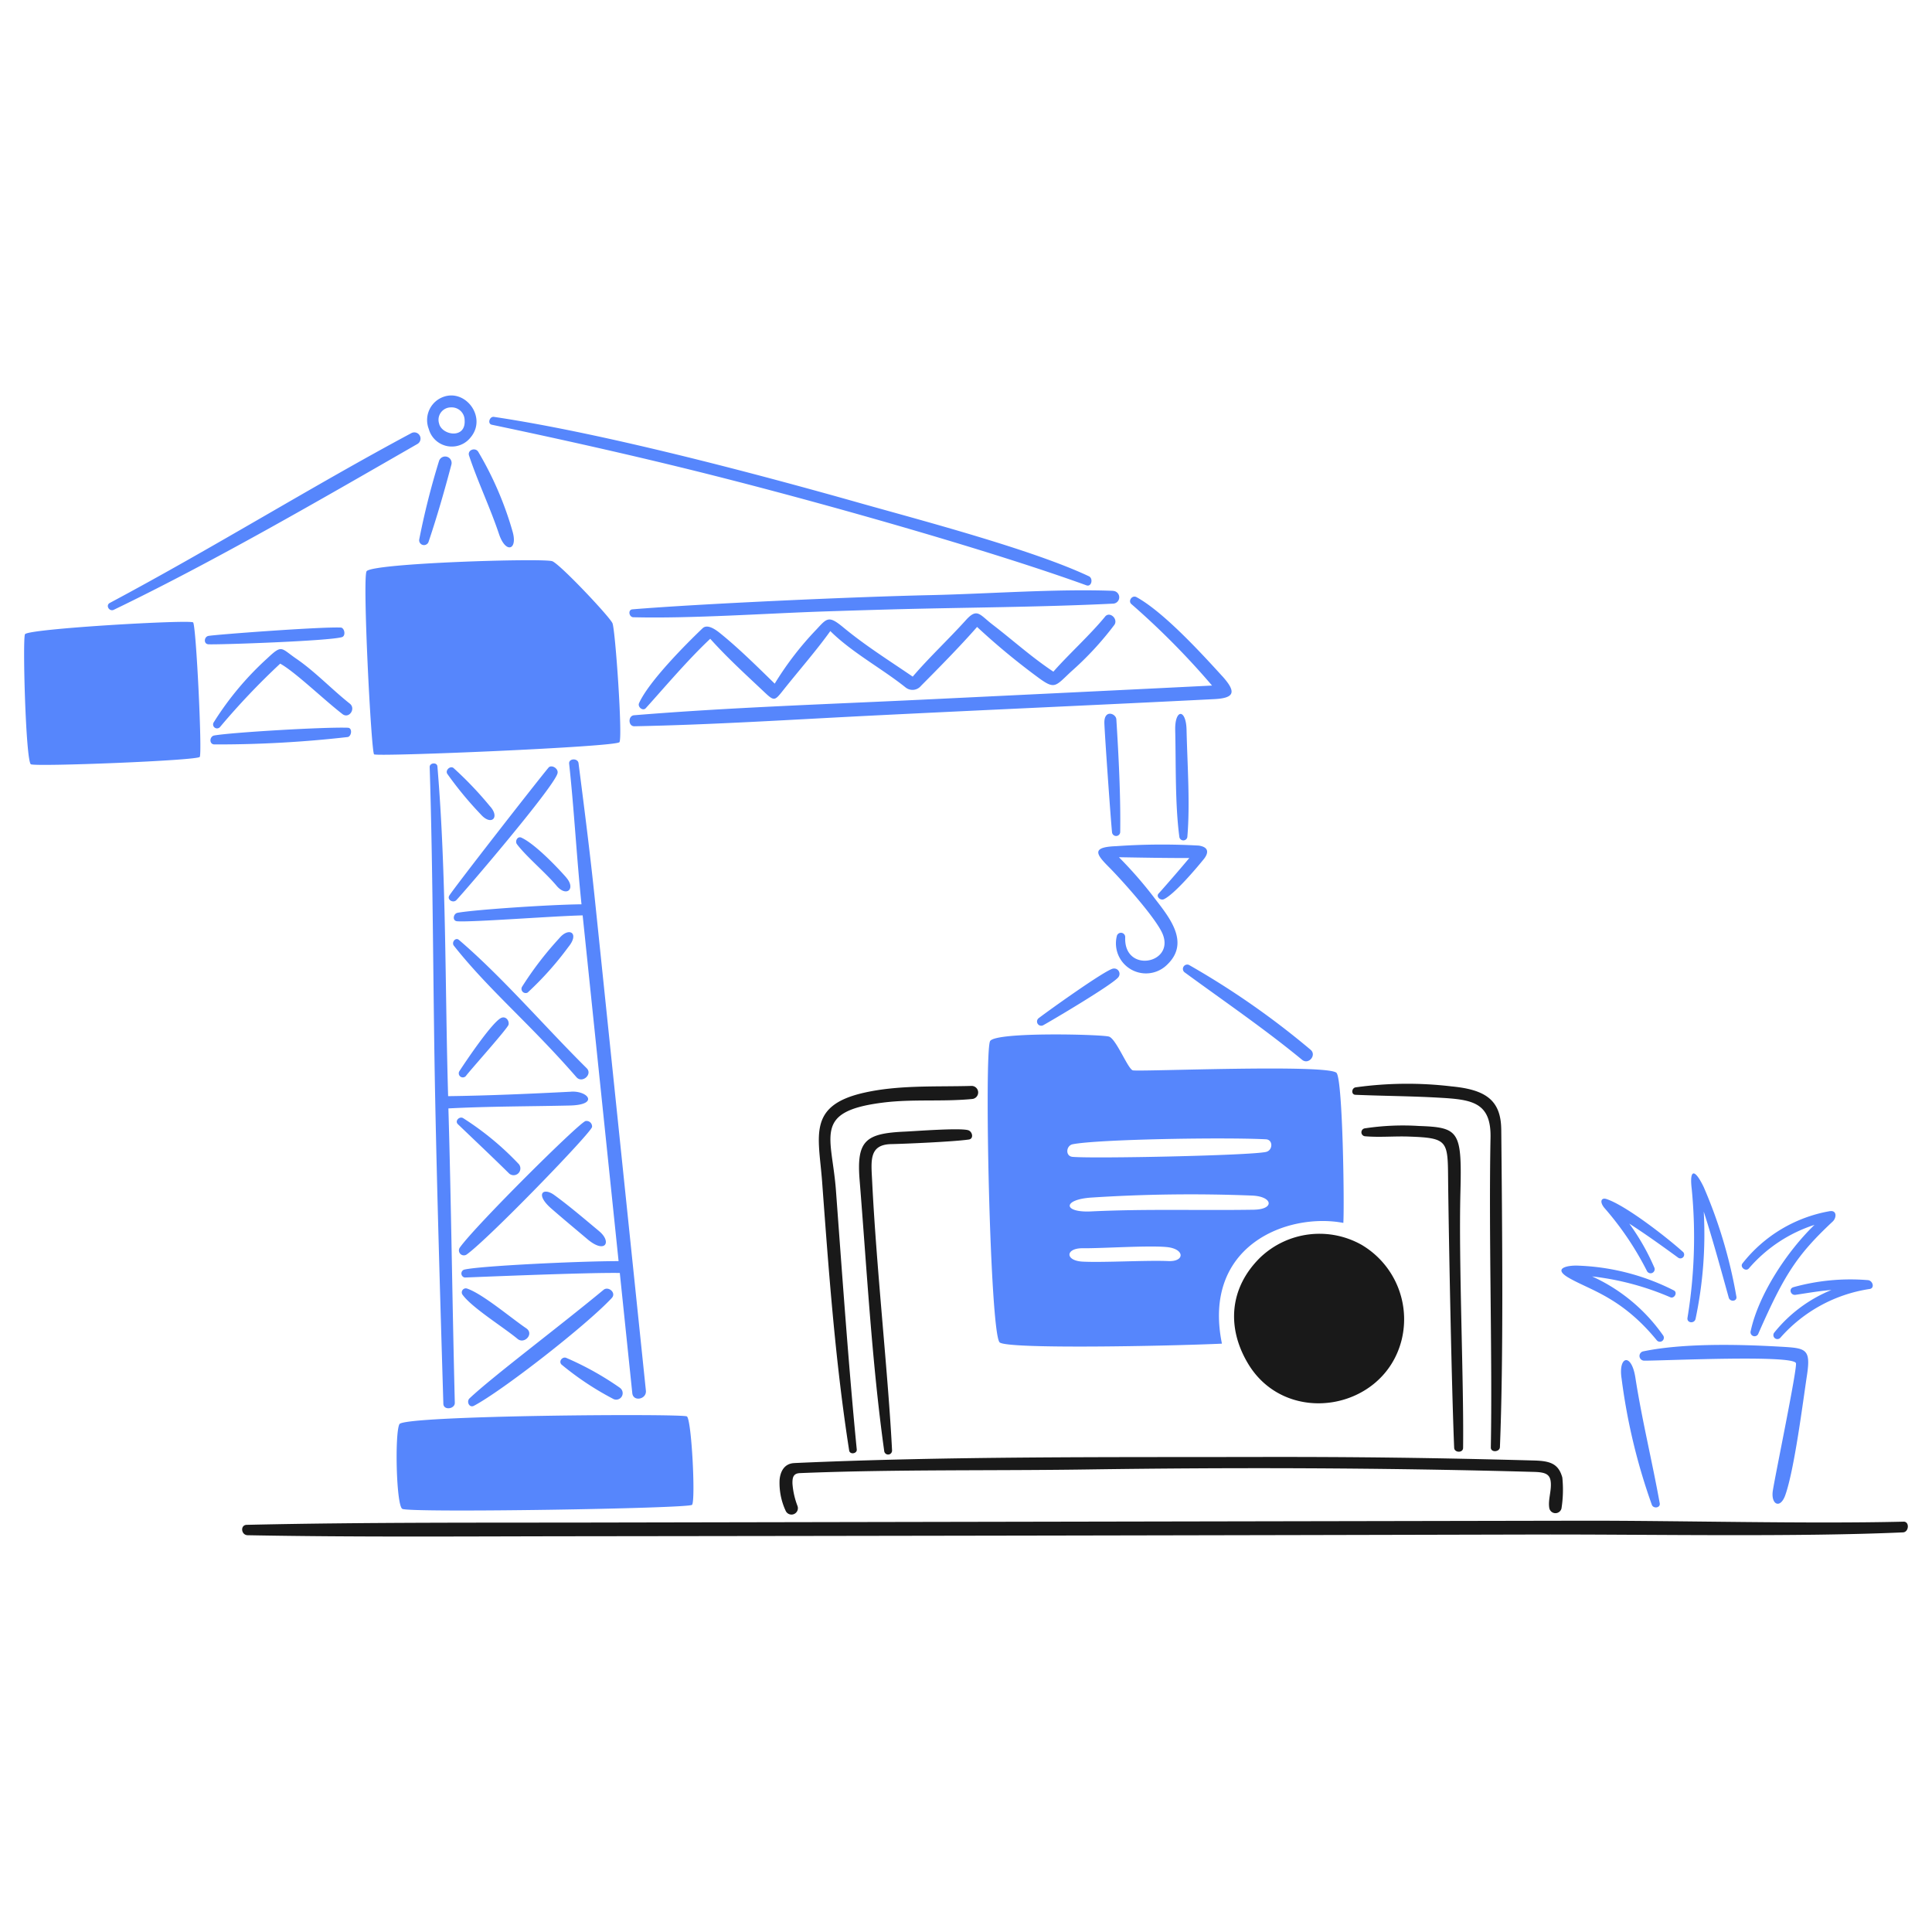
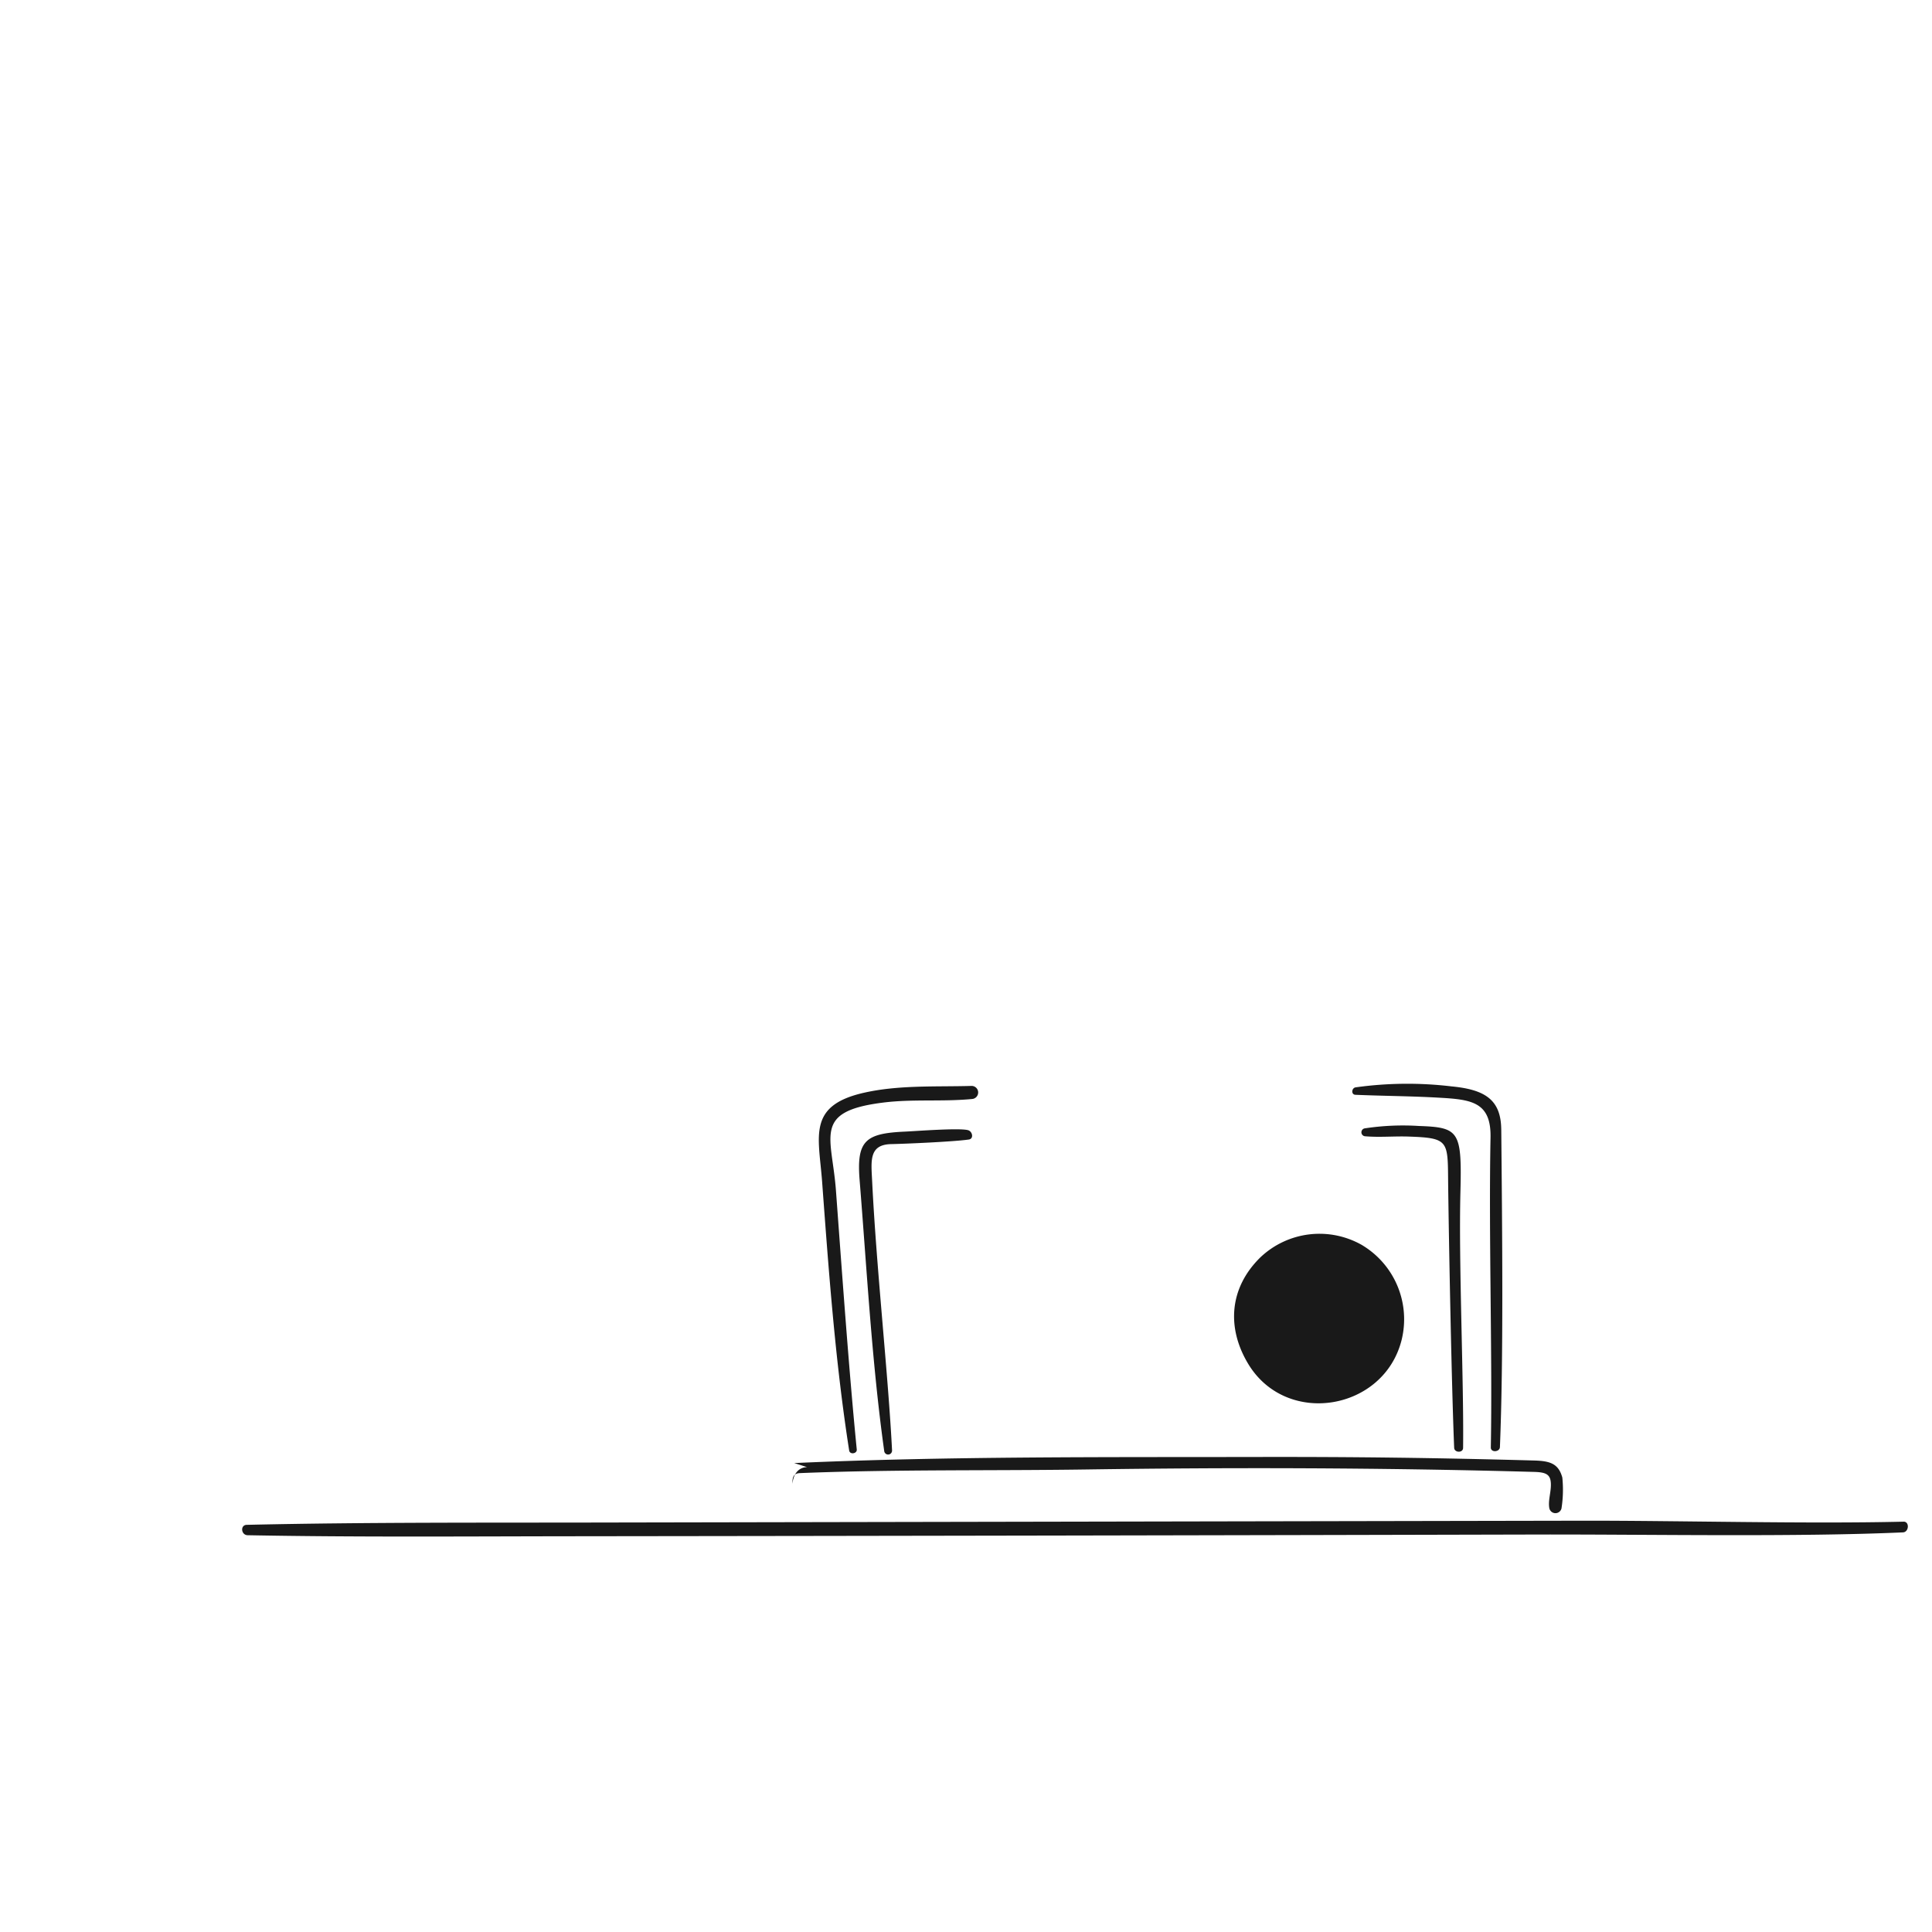
<svg xmlns="http://www.w3.org/2000/svg" viewBox="0 0 200 200" height="300" width="300">
-   <path d="M138.374,111.085c-.629-.973-20.6-.115-21.114-.286s-1.717-3.262-2.46-3.491-11.673-.514-12.3.458-.026,30,.972,31.185c.63.743,17.772.386,23.022.143-2.079-10.214,6.847-13.59,12.569-12.5.114-2-.057-14.533-.687-15.506ZM112.712,59.65c-5.887-2.774-17.414-5.8-23.7-7.576-10.99-3.112-26.692-7.254-37.879-8.918-.454-.067-.7.711-.219.813,7.979,1.677,16.144,3.513,24.129,5.555,12.29,3.142,28.089,7.687,37.42,11.067.541.2.732-.715.253-.941ZM63.4,64.508c.3.687,1.068,11.826.724,12.321s-25.1,1.526-25.4,1.259S37.5,59.7,37.954,59.13c.675-.844,18.387-1.373,19.226-1.03s5.913,5.722,6.218,6.408Zm51-.677c-1.524,1.866-3.824,3.951-5.355,5.7-2.3-1.535-4.147-3.223-6.312-4.887-1.323-1.019-1.572-1.748-2.74-.455-1.835,2.032-3.809,3.864-5.509,5.855-2.481-1.694-4.906-3.21-7.2-5.11-1.5-1.238-1.667-.96-2.768.23a32.7,32.7,0,0,0-4.318,5.607c-1.781-1.734-3.67-3.615-5.6-5.178-.371-.3-1.327-1.069-1.864-.557-1.734,1.653-5.56,5.5-6.577,7.749-.179.4.391.86.691.528,1.872-2.071,4.375-5.03,6.675-7.187,1.684,1.883,3.563,3.6,5.4,5.329,1.227,1.159,1.215,1.182,2.165-.017,1.543-1.945,3.474-4.153,4.866-6.11,2.23,2.214,5.339,3.873,7.785,5.83A1.136,1.136,0,0,0,95.339,71c1.7-1.709,4.068-4.107,5.808-6.1A71.073,71.073,0,0,0,107.6,70.23c1.606,1.161,1.669.8,3.262-.691a32.54,32.54,0,0,0,4.508-4.869c.39-.618-.5-1.414-.973-.839Zm12.084,6.113c1.516,1.666,1.375,2.32-.783,2.429-11.841.6-23.687,1.115-35.527,1.709-8.161.409-16.329.941-24.5,1.1-.655.013-.677-1.087-.037-1.14,9.861-.809,19.889-1.135,29.781-1.611,9.947-.48,19.666-.945,30.053-1.463a80.667,80.667,0,0,0-8.351-8.435c-.371-.315.068-.973.542-.712,2.77,1.528,6.583,5.667,8.822,8.127Zm9.175,38.716c.681.551-.193,1.605-.869,1.048-3.915-3.224-8.1-6.077-12.184-9.07a.449.449,0,0,1,.474-.749,84.387,84.387,0,0,1,12.579,8.771Zm-20.4-8.395c-.742.046-7.33,4.8-7.763,5.158a.436.436,0,0,0,.463.725c.5-.254,7.508-4.383,7.847-5.038a.554.554,0,0,0-.547-.845Zm.305-25.808c.233,3.75.453,7.925.4,11.666a.424.424,0,0,1-.846.036c-.121-1.106-.736-9.79-.793-11.271-.057-1.5,1.2-1.031,1.237-.431Zm7.268,1.1c-.05-2.224-1.229-2.193-1.175.046.084,3.512-.02,7.629.426,11.005a.418.418,0,0,0,.835-.033c.288-3.4-.008-7.5-.086-11.018ZM124.1,87.535a67.48,67.48,0,0,0-8.557.06c-2.571.093-2.1.81-.766,2.148,1.251,1.251,4.954,5.358,5.595,6.983,1.213,3.07-4.06,4.046-3.891.286a.44.44,0,0,0-.855-.156,3.11,3.11,0,0,0,5.221,2.983c2.327-2.252.257-4.806-1.266-6.78a42.4,42.4,0,0,0-3.751-4.319c2.419.041,4.869.088,7.286.082-.678.823-2.481,2.91-3.181,3.68-.291.32.2.755.566.577,1.087-.526,3.324-3.164,4.116-4.144.36-.444.726-1.21-.517-1.4ZM115.214,61.17a.66.66,0,0,1-.023,1.32c-7.684.375-15.388.388-23.082.6q-3.391.094-6.784.207c-6,.2-13.733.75-19.764.6-.448-.011-.583-.778-.092-.818,6.978-.577,22.83-1.294,30.853-1.472,6.035-.133,12.985-.666,18.892-.445ZM42.587,44.836C32.408,50.28,22.165,56.657,11.371,62.413c-.471.25-.06.938.413.71,10.374-5,21.452-11.431,31.449-17.176a.643.643,0,0,0-.646-1.111Zm16.031,46c-1-1.139-3.263-3.488-4.64-4.121-.412-.189-.693.37-.464.676.944,1.261,2.935,2.913,4.1,4.3,1.033,1.225,2.024.318,1-.851Zm-7.877-7.348a37.246,37.246,0,0,0-3.784-3.976c-.345-.285-.889.226-.654.595a37.08,37.08,0,0,0,3.469,4.2c1.07,1.217,2.005.339.969-.823Zm6.037-4.018c.3-.366,1.1.091.925.624-.53,1.595-9.587,12.176-10.465,13.089-.328.341-1-.05-.719-.483.6-.937,8.75-11.4,10.259-13.23ZM57.9,97.123a35,35,0,0,0-3.853,5.02.433.433,0,0,0,.576.606,33.257,33.257,0,0,0,4.214-4.718c1.192-1.45.057-2.11-.937-.908Zm-5.959,8.227c-.9.3-3.786,4.613-4.389,5.544a.42.42,0,0,0,.719.435c.565-.723,4.293-4.885,4.374-5.254.088-.4-.254-.873-.7-.725Zm8.788,5.226c.648.641-.464,1.612-1.055.933-4.826-5.547-9.09-9.053-12.689-13.609-.268-.339.162-.908.524-.6,4.462,3.809,8.948,9.048,13.22,13.276Zm1.293,16.873c-1.484-1.235-3.076-2.6-4.638-3.736-1.162-.846-2.027-.1-.313,1.393,1.232,1.077,2.5,2.125,3.748,3.181,1.834,1.548,2.555.288,1.2-.838Zm-8.315-6.94a30.118,30.118,0,0,0-5.754-4.754c-.381-.241-.907.28-.552.621,1.747,1.678,3.521,3.345,5.244,5.045a.7.7,0,0,0,1.062-.912Zm6.915-4.461a.574.574,0,0,1,.668.613c-.126.647-10.689,11.553-12.955,13.185a.512.512,0,0,1-.741-.688c1.578-2.24,12.391-12.981,13.028-13.11Zm3.55,27.616a31.123,31.123,0,0,0-5.582-3.109c-.392-.121-.782.374-.465.7a30.328,30.328,0,0,0,5.3,3.529.671.671,0,0,0,.745-1.116Zm-9.694-6.158c-1.549-1.045-4.531-3.583-6.14-4.118a.416.416,0,0,0-.434.669c.981,1.334,4.229,3.342,5.672,4.544.708.592,1.744-.527.9-1.095Zm8-3.982c.5-.412,1.355.305.853.845-2.645,2.84-11.358,9.622-14.269,11.156-.488.257-.8-.446-.454-.769,2.372-2.242,9.184-7.352,13.87-11.232Zm1.558-2.969q-1.35-12.989-2.7-25.976l-1.02-9.82c-3.123.075-11.4.721-12.983.611-.544-.038-.413-.8.039-.879,1.69-.316,9.652-.853,12.825-.877-.5-4.813-.763-9.8-1.279-14.554-.061-.568.9-.594.971-.059.673,5.256,1.214,9.5,1.707,14.251q2.633,25.352,5.266,50.7c.094.911-1.312,1.186-1.407.269l-1.293-12.443c-3.6-.059-15.967.476-16.055.47a.423.423,0,0,1-.077-.809c1.419-.382,11.866-.888,16.005-.888Zm-4.9-17.549c1.747-.089,2.907,1.367-.152,1.437-4.165.095-8.427.083-12.566.3.284,9.661.389,19.418.663,30.473.016.645-1.164.821-1.186.1-.312-10.458-.627-20.878-.841-31.341-.23-11.292-.209-22.9-.574-34.571-.013-.445.758-.526.8-.066.934,11.063.78,22.966,1.109,34.136,4.189-.054,8.518-.247,12.751-.463ZM36.208,72.837c-1.851-1.465-3.576-3.3-5.521-4.637-1.639-1.127-1.463-1.511-3.018-.05a31.53,31.53,0,0,0-5.528,6.6.408.408,0,0,0,.653.49A74.608,74.608,0,0,1,29.006,68.7c1.547.853,4.522,3.739,6.447,5.222.678.522,1.419-.562.755-1.086Zm-.188,2.5c.474.018.382.861-.011.959a118.659,118.659,0,0,1-13.833.767c-.553-.03-.486-.843.007-.928,1.92-.331,11.492-.89,13.837-.8Zm-.748-10.373c.391.015.559.862.124.992-1.354.406-12.887.8-13.825.741-.519-.032-.451-.786.009-.868.782-.14,11.5-.95,13.692-.865ZM53.02,54.889c.653,2.016-.647,2.531-1.363.395-.926-2.762-2.189-5.381-3.1-8.119-.193-.581.63-.881.942-.41a34.961,34.961,0,0,1,3.524,8.134Zm-7.557-13.6c2.473-1.426,5.075,1.815,3.258,3.987a2.473,2.473,0,0,1-4.333-.864,2.552,2.552,0,0,1,1.075-3.123Zm1.227.884a1.284,1.284,0,0,0-1.241,1.653c.263,1.24,2.786,1.669,2.649-.321a1.338,1.338,0,0,0-1.408-1.332Zm-1.241,5.546a.667.667,0,0,1,1.281.37c-.712,2.693-1.48,5.375-2.37,8.014a.5.5,0,0,1-.958-.276,79.019,79.019,0,0,1,2.047-8.108ZM41.654,156.2c-.639-.294-.8-7.859-.305-8.774s29.259-1.106,29.754-.8.916,8.773.534,9.155-29.067.84-29.983.42ZM2.592,65.653c.364-.573,17.09-1.526,17.4-1.221s.953,13.542.687,13.923S3.737,79.385,3.2,79.118s-.877-13.046-.611-13.465Zm46.322,1.578c-.275-.148-.4-5.984-.254-6.174.307-.394,6.261-.507,6.685-.3a46.774,46.774,0,0,1,4.925,5.73c-.015.221-10.876,1-11.356.74Zm72.022,63.315c-2.193-.1-6.672.165-8.844.058-1.868-.092-1.814-1.406,0-1.387,1.975.022,6.863-.311,8.722-.118,1.838.19,1.862,1.523.124,1.447Zm8.867-5.317c-5.685.091-11.113-.1-16.856.176-2.953.142-2.972-1.259.111-1.438a158.846,158.846,0,0,1,16.587-.2c2.125.1,2.317,1.425.158,1.461Zm1.239-5.978c-1.788.374-17.8.7-20.006.507-.781-.068-.68-1.168.008-1.306,2.594-.517,15.661-.736,20.006-.512C131.808,117.979,131.778,119.1,131.042,119.251Zm38.25,23.347c.681,4.38,1.735,8.648,2.523,13.018.088.489-.653.587-.814.165a62.215,62.215,0,0,1-3.135-13.08c-.361-2.333,1.023-2.693,1.426-.1Zm20.282-9.053a14.7,14.7,0,0,0-5.9,4.4.414.414,0,0,0,.621.547,15.342,15.342,0,0,1,9.257-5.058c.534-.085.329-.851-.164-.913a22.016,22.016,0,0,0-7.738.729c-.521.159-.282.866.225.79,1.233-.185,2.46-.4,3.7-.5Zm-.126-8.167c.724-.1.67.7.281,1.066-3.727,3.486-5.029,5.534-7.7,11.6a.419.419,0,0,1-.794-.269c.819-3.793,3.781-8.253,6.6-10.977a15.018,15.018,0,0,0-6.8,4.516c-.321.355-.945-.144-.657-.523a14.708,14.708,0,0,1,9.064-5.416Zm-15.239,4.207c-1.568-1.415-5.883-4.8-7.918-5.464-.5-.165-.749.252-.208.918a31.48,31.48,0,0,1,4.4,6.518.422.422,0,0,0,.773-.339,23.678,23.678,0,0,0-2.594-4.55c1.727,1.112,3.409,2.32,5.068,3.531a.391.391,0,0,0,.482-.614Zm-.927,4c.409.216.047.879-.367.709a28.541,28.541,0,0,0-8.1-2.16,18.105,18.105,0,0,1,7.358,6.119.414.414,0,0,1-.663.494c-3.646-4.465-6.934-5.195-9.122-6.473-1.736-1.013-.044-1.3.957-1.256a23.726,23.726,0,0,1,9.936,2.567Zm6.467.633a50.044,50.044,0,0,0-3.378-11.327c-.945-1.958-1.5-1.892-1.24.227a51.424,51.424,0,0,1-.444,13.309c-.082.545.72.624.837.1a42.5,42.5,0,0,0,.848-11.1c.948,2.95,1.757,5.915,2.586,8.9.134.482.9.4.791-.118Zm4.557,5.19c2.631.153,3.173.179,2.751,2.964-.428,2.821-1.3,9.742-2.242,12.4-.53,1.493-1.513.966-1.291-.461.267-1.713,2.519-12.553,2.394-13.187-.18-.912-13.964-.246-15.732-.27a.487.487,0,0,1-.113-.955C174.215,139.029,180.027,139.16,184.306,139.409Z" fill="#5686fc" />
-   <path d="M90.288,122.349c-.1-2.119-.391-3.868,1.984-3.912,1.4-.027,6.5-.248,8.027-.476.529-.08.374-.835-.087-.966-.894-.252-5.446.1-6.494.147-4.114.181-5.063.909-4.731,5.021.747,9.237,1.269,18.913,2.55,28.072a.407.407,0,0,0,.807-.1c-.377-7.625-1.6-18.6-2.056-27.784Zm-8.075,29.107c15.735-.711,32.25-.6,48.019-.631,10.091-.02,18.625.092,28.576.366,1.67.045,2.529.332,2.923,1.763a12.4,12.4,0,0,1-.087,3.2.645.645,0,0,1-1.264-.062c-.14-.841.253-1.8.15-2.707-.091-.812-.617-.983-1.734-1.014-15.422-.429-30.92-.477-46.339-.252-9.768.143-19.941-.02-29.641.377-.674.025-.8.422-.78,1.1a8.082,8.082,0,0,0,.514,2.283.662.662,0,0,1-1.215.525,6.843,6.843,0,0,1-.632-3.224c.085-.909.53-1.677,1.51-1.721Zm114.834,6.067c-10,.241-23.259-.116-33.334-.1q-50.28.093-100.561.187c-12.535.031-25.077-.042-37.609.241-.7.016-.589,1.062.092,1.075,11.175.211,22.357.12,33.534.107q50.109-.056,100.219-.18c11.286-.021,26.687.271,37.611-.222.615-.028.7-1.126.048-1.11Zm-41.639-40.595c-.029-3.063-1.647-4.129-5.127-4.463a38.677,38.677,0,0,0-9.967.1c-.4.082-.465.748,0,.768,2.824.121,5.648.131,8.473.289,3.451.192,5.585.372,5.512,4.137-.2,10.062.205,22.664.03,32.081-.01.547.921.489.942-.038.373-9.1.242-22.1.139-32.879Zm-4.228,6.577c-.185,7.269.366,19.658.279,26.381-.007.544-.9.51-.924-.007-.246-5.823-.525-19.889-.619-27.031-.062-4.735.224-5.041-4.091-5.191-1.506-.053-3.034.1-4.536-.033a.413.413,0,0,1-.025-.814,26.224,26.224,0,0,1,5.622-.249c4.2.144,4.457.544,4.294,6.944Zm-50.644-11.09a.678.678,0,0,1,.114,1.351c-3.066.3-6.161-.011-9.229.373-7.33.916-5.3,3.447-4.882,9.127.669,9.041,1.351,18.68,2.152,26.78.045.447-.715.56-.785.112-1.437-9.172-2.116-18.565-2.8-27.817-.348-4.721-1.562-7.9,4.362-9.227C93.064,112.306,96.873,112.518,100.536,112.415Zm40.5,16.5a8.943,8.943,0,0,1,4.071,9.747c-1.8,7.369-11.944,9.095-15.9,2.514-2.233-3.713-1.966-7.854,1.275-11.022a8.886,8.886,0,0,1,10.559-1.239Zm-4.294,12.624c-.43.015-4.986-3.881-4.892-4.206.077-.264,2.261-.114,2.4-.285s-.085-5.065.129-5.236a15.2,15.2,0,0,1,3.5-.086c.157.1.158,5.064.272,5.179s2.016-.015,2.145.171S137.144,141.526,136.743,141.54Z" fill="#191919" />
+   <path d="M90.288,122.349c-.1-2.119-.391-3.868,1.984-3.912,1.4-.027,6.5-.248,8.027-.476.529-.08.374-.835-.087-.966-.894-.252-5.446.1-6.494.147-4.114.181-5.063.909-4.731,5.021.747,9.237,1.269,18.913,2.55,28.072a.407.407,0,0,0,.807-.1c-.377-7.625-1.6-18.6-2.056-27.784Zm-8.075,29.107c15.735-.711,32.25-.6,48.019-.631,10.091-.02,18.625.092,28.576.366,1.67.045,2.529.332,2.923,1.763a12.4,12.4,0,0,1-.087,3.2.645.645,0,0,1-1.264-.062c-.14-.841.253-1.8.15-2.707-.091-.812-.617-.983-1.734-1.014-15.422-.429-30.92-.477-46.339-.252-9.768.143-19.941-.02-29.641.377-.674.025-.8.422-.78,1.1c.085-.909.53-1.677,1.51-1.721Zm114.834,6.067c-10,.241-23.259-.116-33.334-.1q-50.28.093-100.561.187c-12.535.031-25.077-.042-37.609.241-.7.016-.589,1.062.092,1.075,11.175.211,22.357.12,33.534.107q50.109-.056,100.219-.18c11.286-.021,26.687.271,37.611-.222.615-.028.7-1.126.048-1.11Zm-41.639-40.595c-.029-3.063-1.647-4.129-5.127-4.463a38.677,38.677,0,0,0-9.967.1c-.4.082-.465.748,0,.768,2.824.121,5.648.131,8.473.289,3.451.192,5.585.372,5.512,4.137-.2,10.062.205,22.664.03,32.081-.01.547.921.489.942-.038.373-9.1.242-22.1.139-32.879Zm-4.228,6.577c-.185,7.269.366,19.658.279,26.381-.007.544-.9.51-.924-.007-.246-5.823-.525-19.889-.619-27.031-.062-4.735.224-5.041-4.091-5.191-1.506-.053-3.034.1-4.536-.033a.413.413,0,0,1-.025-.814,26.224,26.224,0,0,1,5.622-.249c4.2.144,4.457.544,4.294,6.944Zm-50.644-11.09a.678.678,0,0,1,.114,1.351c-3.066.3-6.161-.011-9.229.373-7.33.916-5.3,3.447-4.882,9.127.669,9.041,1.351,18.68,2.152,26.78.045.447-.715.56-.785.112-1.437-9.172-2.116-18.565-2.8-27.817-.348-4.721-1.562-7.9,4.362-9.227C93.064,112.306,96.873,112.518,100.536,112.415Zm40.5,16.5a8.943,8.943,0,0,1,4.071,9.747c-1.8,7.369-11.944,9.095-15.9,2.514-2.233-3.713-1.966-7.854,1.275-11.022a8.886,8.886,0,0,1,10.559-1.239Zm-4.294,12.624c-.43.015-4.986-3.881-4.892-4.206.077-.264,2.261-.114,2.4-.285s-.085-5.065.129-5.236a15.2,15.2,0,0,1,3.5-.086c.157.1.158,5.064.272,5.179s2.016-.015,2.145.171S137.144,141.526,136.743,141.54Z" fill="#191919" />
</svg>